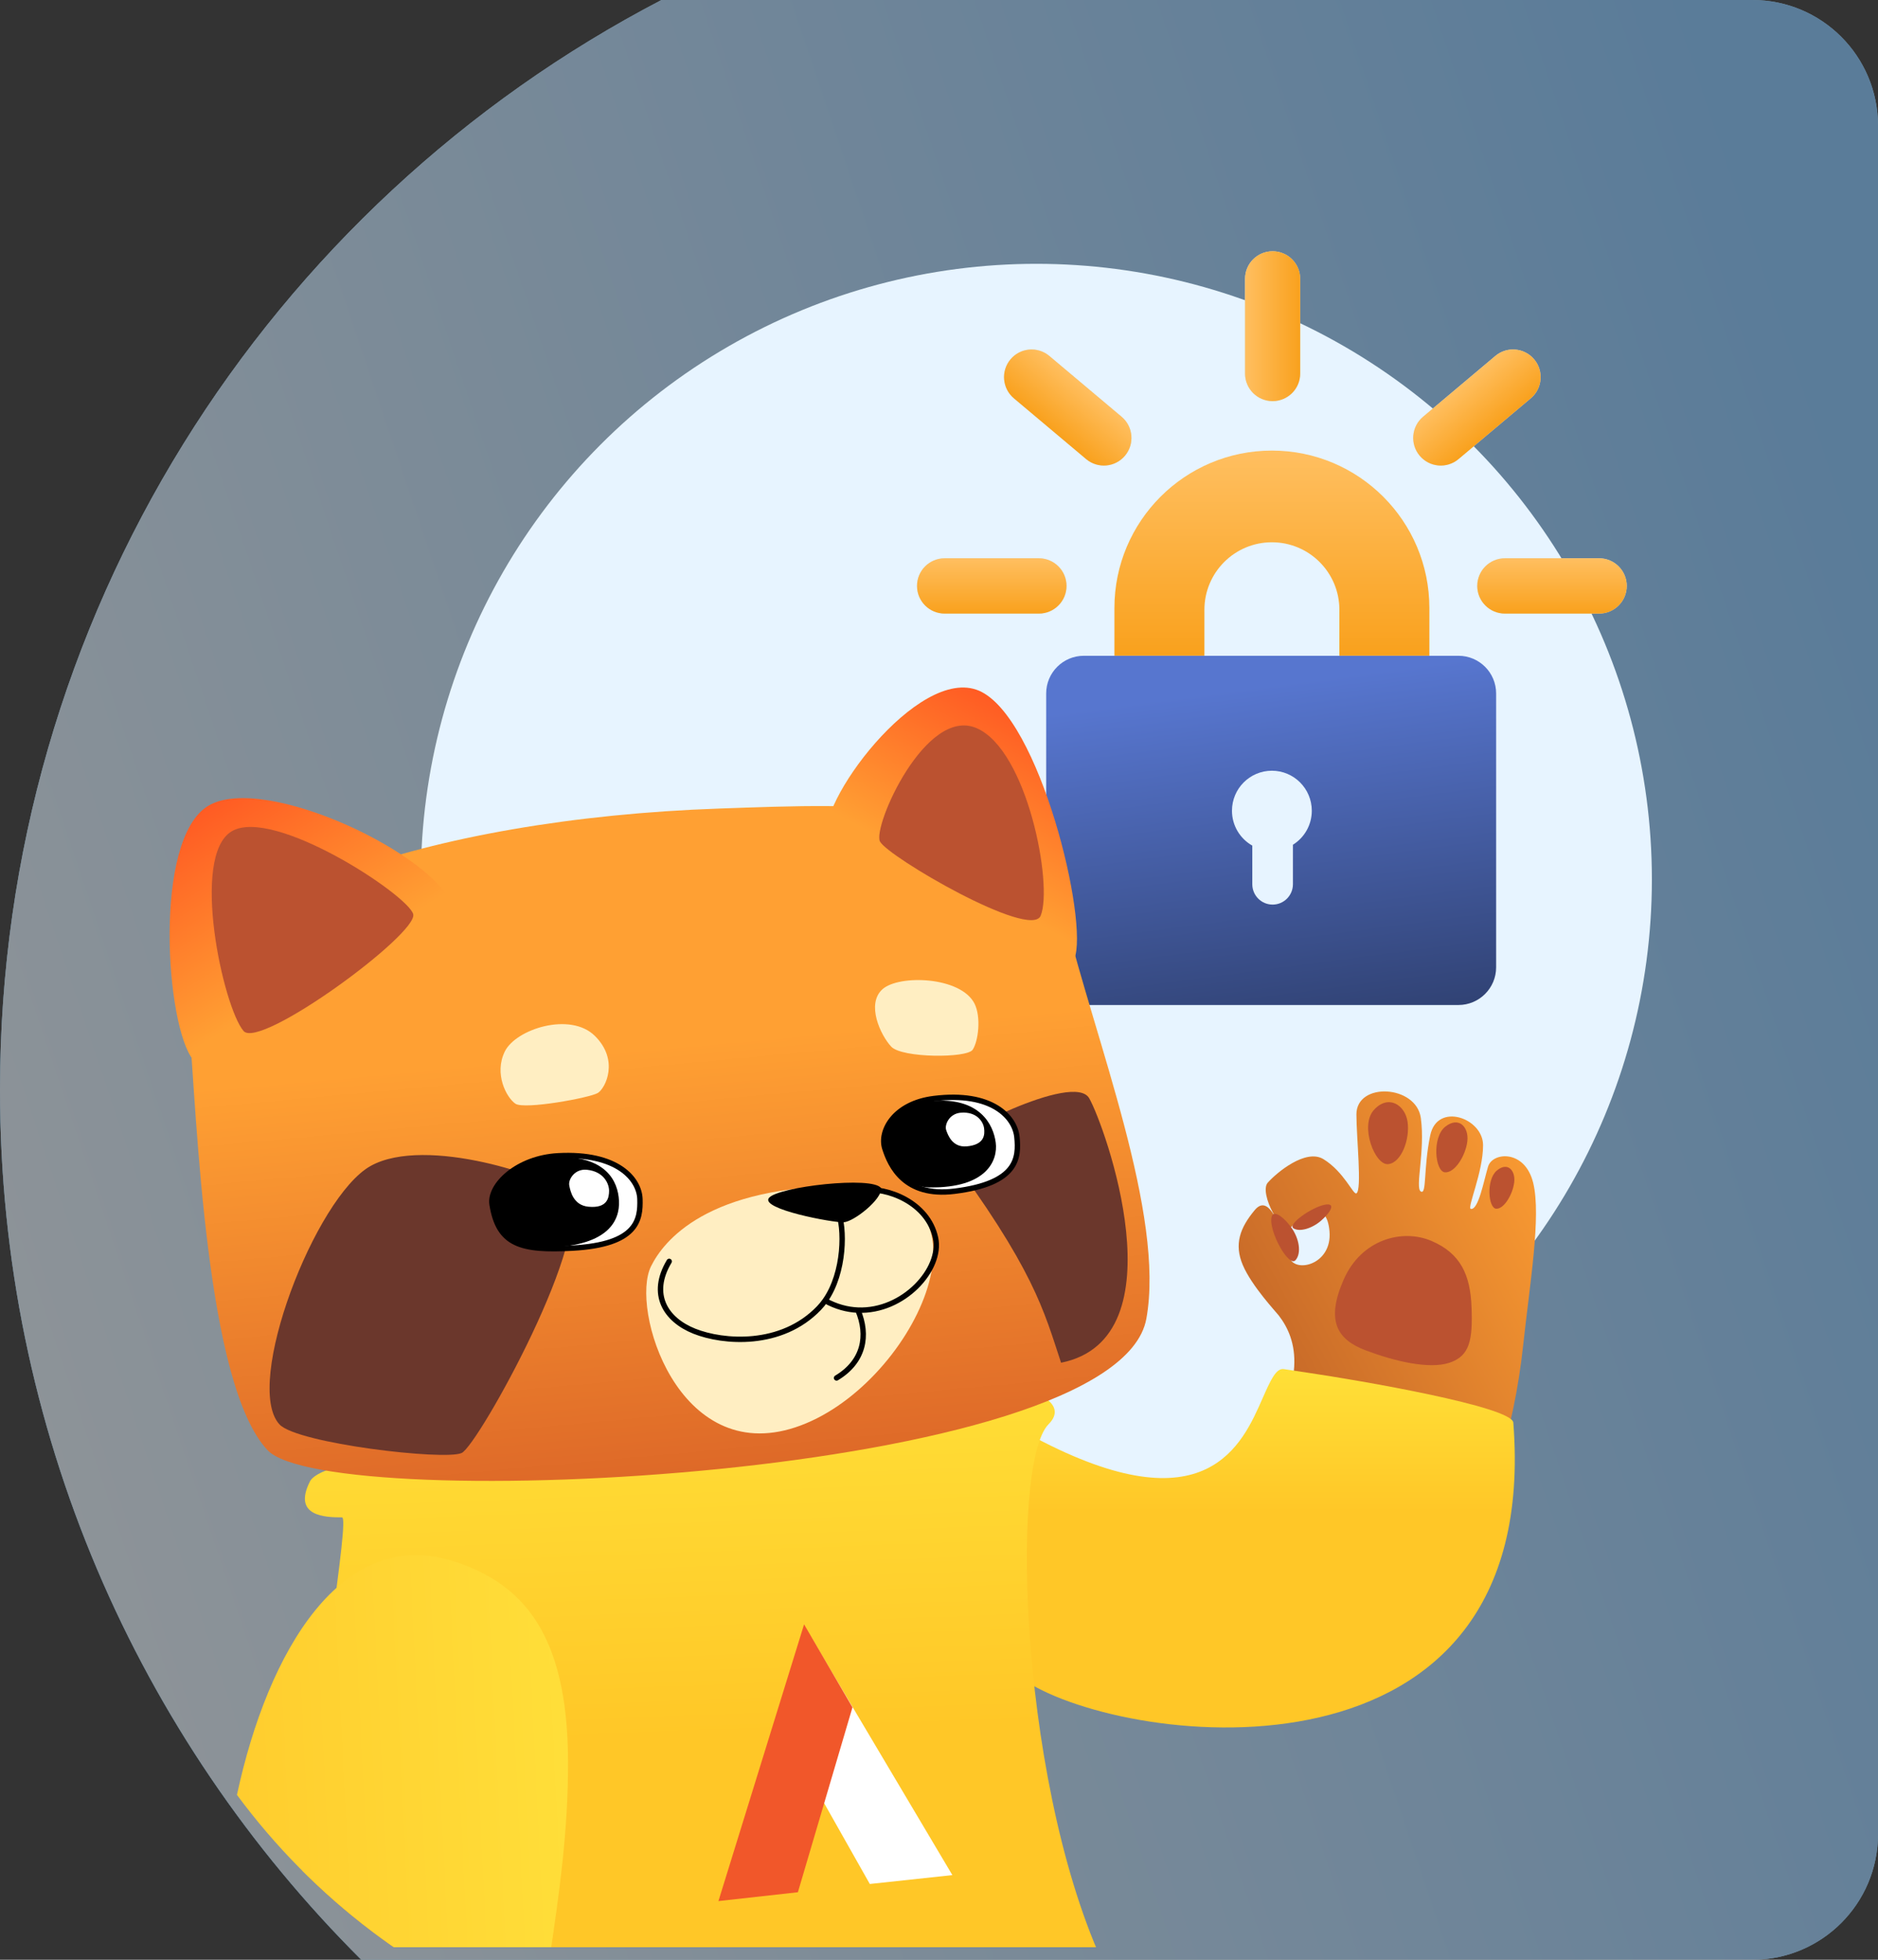
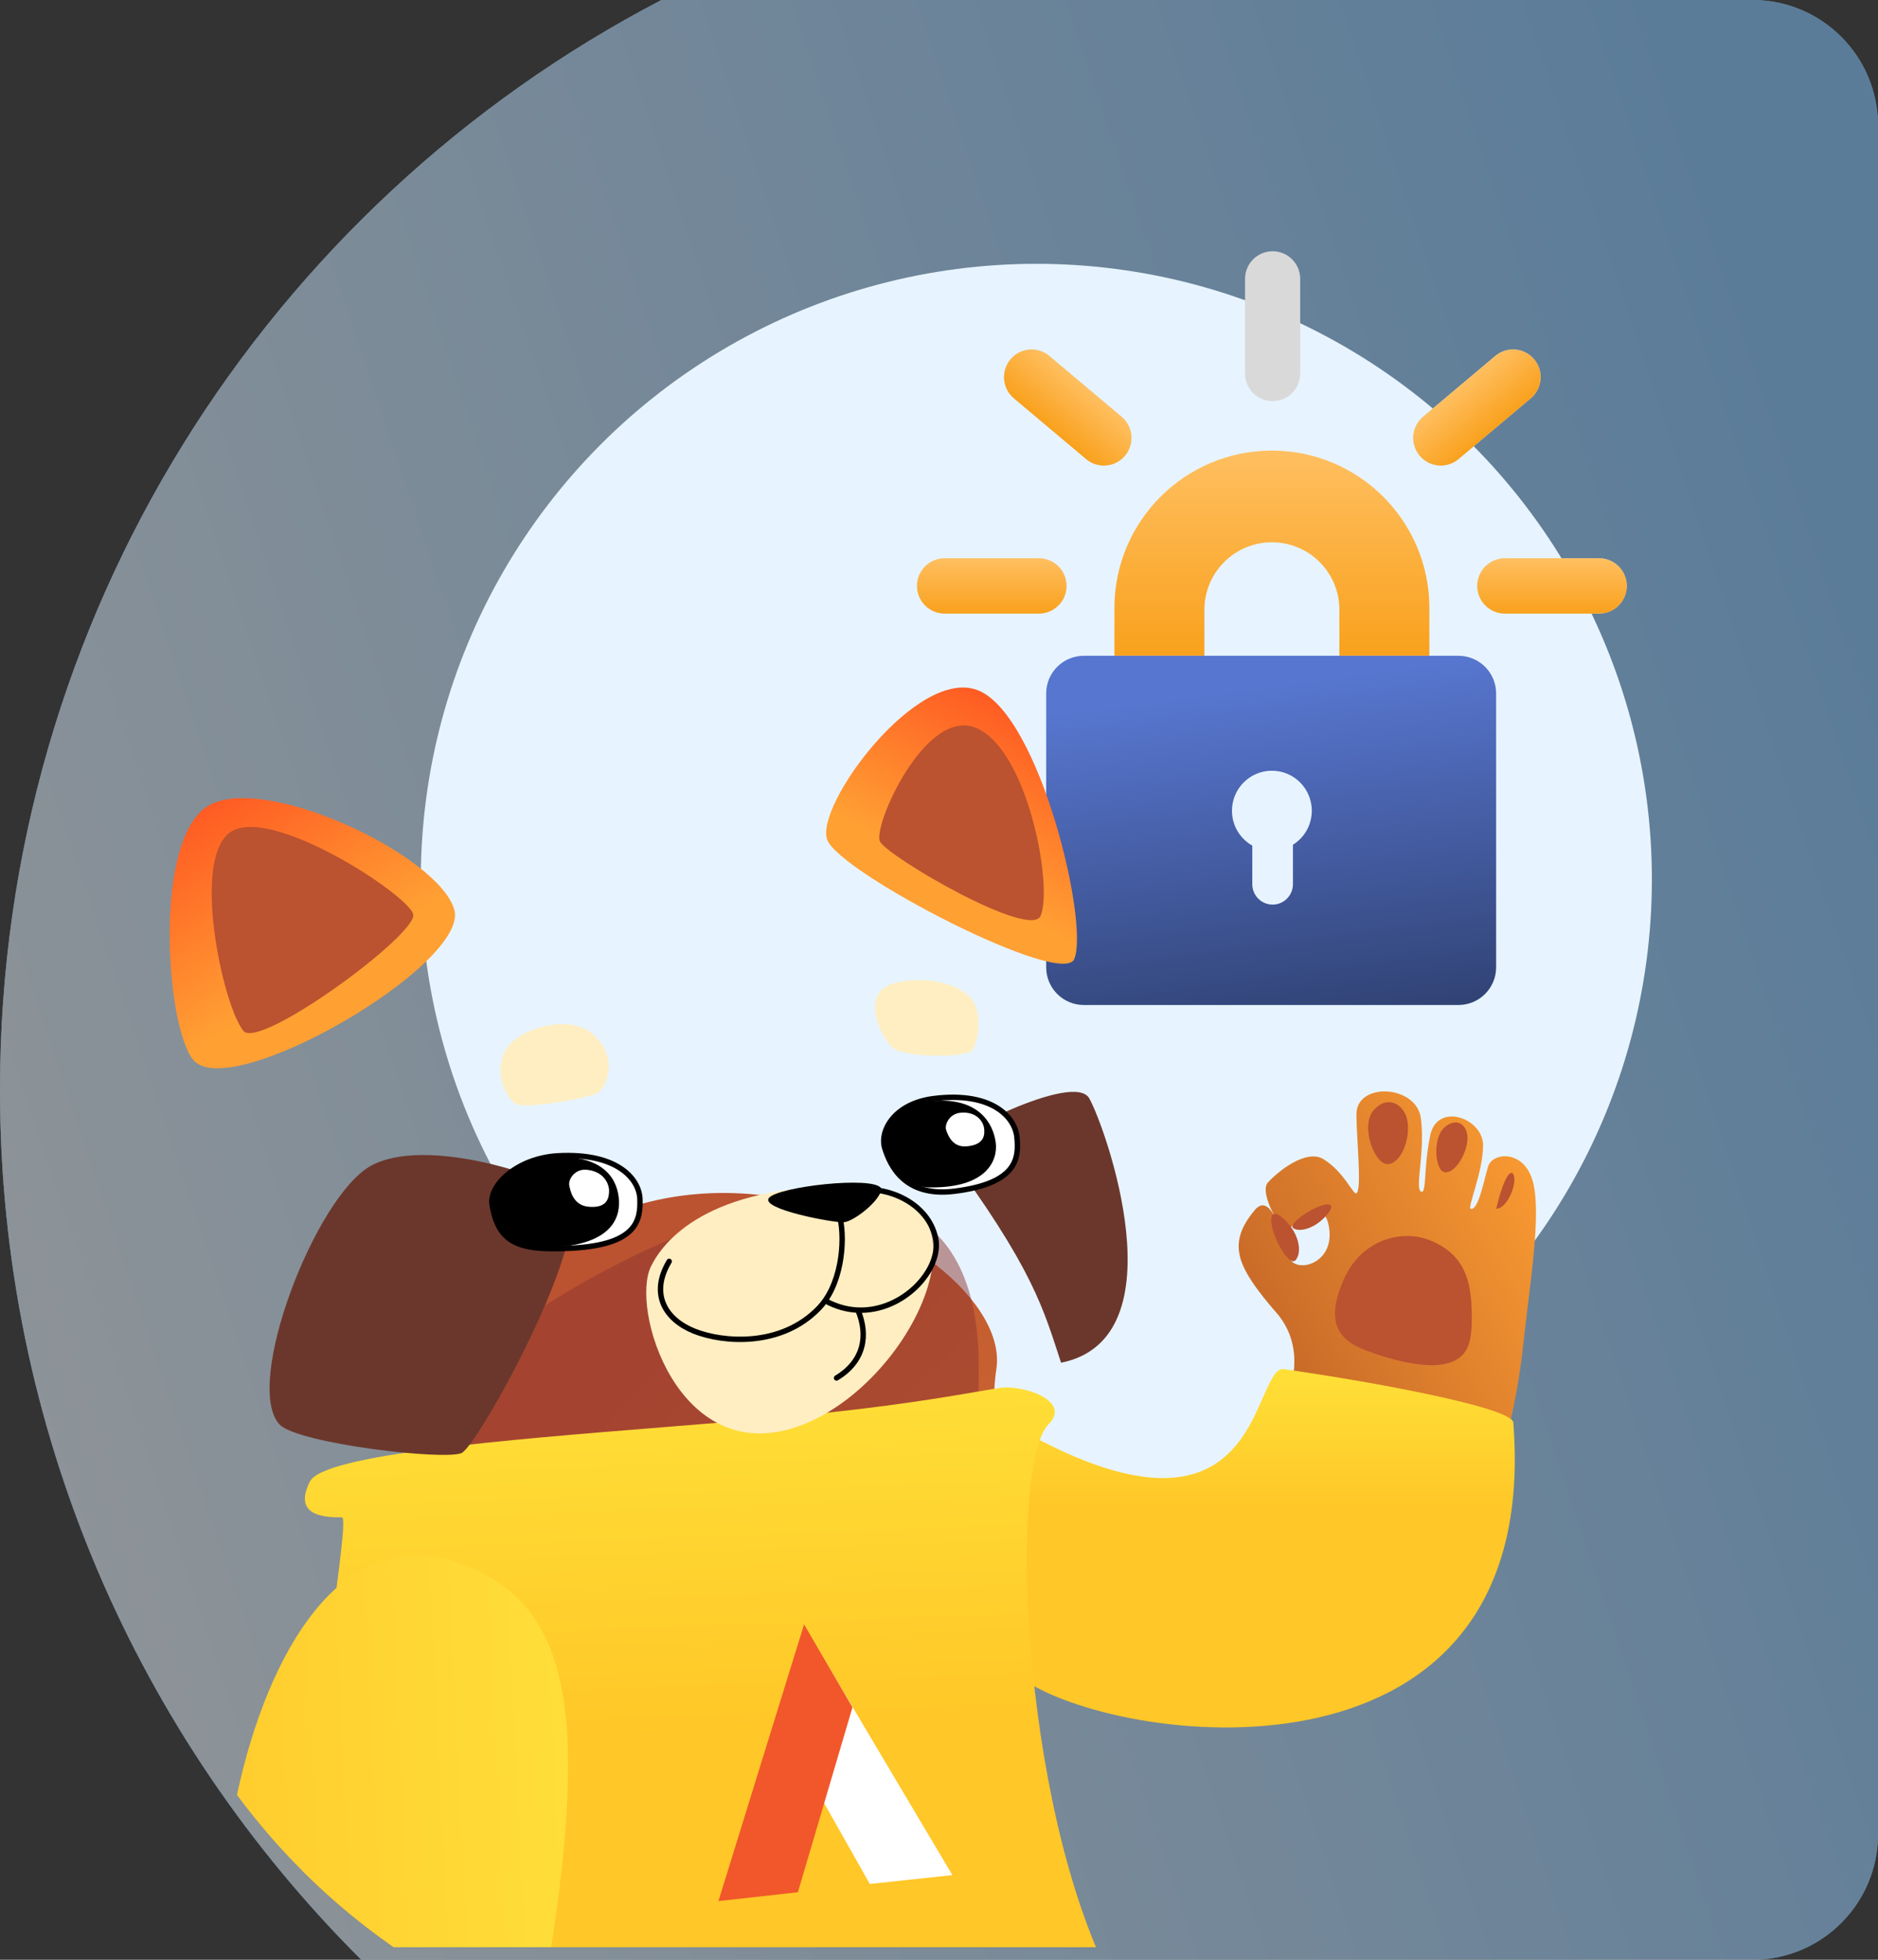
<svg xmlns="http://www.w3.org/2000/svg" width="299" height="312" viewBox="0 0 299 312" fill="none">
  <rect x="0" y="0" width="299" height="312" fill="#333333" stroke="none" />
  <g opacity="0.5">
    <path fill-rule="evenodd" clip-rule="evenodd" d="M57.522 312C21.99 276.601 0 227.619 0 173.5C0 98.058 42.732 32.596 105.313 0H279C290.046 0 299 8.954 299 20V292C299 303.046 290.046 312 279 312H57.522Z" fill="#93D6FF" />
    <path fill-rule="evenodd" clip-rule="evenodd" d="M57.522 312C21.99 276.601 0 227.619 0 173.5C0 98.058 42.732 32.596 105.313 0H279C290.046 0 299 8.954 299 20V292C299 303.046 290.046 312 279 312H57.522Z" fill="url(#paint0_linear_1456_3984)" />
    <path fill-rule="evenodd" clip-rule="evenodd" d="M57.522 312C21.99 276.601 0 227.619 0 173.5C0 98.058 42.732 32.596 105.313 0H279C290.046 0 299 8.954 299 20V292C299 303.046 290.046 312 279 312H57.522Z" fill="url(#paint1_linear_1456_3984)" />
  </g>
  <circle cx="165" cy="140" r="98" fill="#E7F4FF" />
  <path d="M146 93.282C146 90.852 147.971 88.881 150.402 88.881H165.4C167.831 88.881 169.802 90.852 169.802 93.282C169.802 95.713 167.831 97.684 165.4 97.684H150.402C147.971 97.684 146 95.713 146 93.282Z" fill="#D9D9D9" />
  <path d="M146 93.282C146 90.852 147.971 88.881 150.402 88.881H165.4C167.831 88.881 169.802 90.852 169.802 93.282C169.802 95.713 167.831 97.684 165.4 97.684H150.402C147.971 97.684 146 95.713 146 93.282Z" fill="url(#paint2_linear_1456_3984)" />
  <path d="M160.88 57.211C162.439 55.348 165.209 55.106 167.068 56.669L178.571 66.346C180.429 67.909 180.672 70.686 179.114 72.548C177.555 74.41 174.785 74.653 172.927 73.089L161.423 63.413C159.565 61.85 159.322 59.073 160.88 57.211Z" fill="#D9D9D9" />
  <path d="M160.88 57.211C162.439 55.348 165.209 55.106 167.068 56.669L178.571 66.346C180.429 67.909 180.672 70.686 179.114 72.548C177.555 74.41 174.785 74.653 172.927 73.089L161.423 63.413C159.565 61.85 159.322 59.073 160.88 57.211Z" fill="url(#paint3_linear_1456_3984)" />
  <path d="M244.26 57.211C242.701 55.348 239.931 55.106 238.073 56.669L226.57 66.346C224.711 67.909 224.468 70.686 226.027 72.548C227.586 74.41 230.356 74.653 232.214 73.089L243.718 63.413C245.576 61.85 245.819 59.073 244.26 57.211Z" fill="#D9D9D9" />
  <path d="M244.26 57.211C242.701 55.348 239.931 55.106 238.073 56.669L226.57 66.346C224.711 67.909 224.468 70.686 226.027 72.548C227.586 74.41 230.356 74.653 232.214 73.089L243.718 63.413C245.576 61.85 245.819 59.073 244.26 57.211Z" fill="url(#paint4_linear_1456_3984)" />
  <path d="M235.197 93.282C235.197 90.852 237.168 88.881 239.599 88.881H254.597C257.028 88.881 258.999 90.852 258.999 93.282C258.999 95.713 257.028 97.684 254.597 97.684H239.599C237.168 97.684 235.197 95.713 235.197 93.282Z" fill="#D9D9D9" />
  <path d="M235.197 93.282C235.197 90.852 237.168 88.881 239.599 88.881H254.597C257.028 88.881 258.999 90.852 258.999 93.282C258.999 95.713 257.028 97.684 254.597 97.684H239.599C237.168 97.684 235.197 95.713 235.197 93.282Z" fill="url(#paint5_linear_1456_3984)" />
  <path d="M202.615 63.861C200.19 63.861 198.225 61.895 198.225 59.47L198.225 44.391C198.225 41.966 200.19 40 202.615 40C205.04 40 207.006 41.966 207.006 44.391L207.006 59.47C207.006 61.895 205.04 63.861 202.615 63.861Z" fill="#D9D9D9" />
-   <path d="M202.615 63.861C200.19 63.861 198.225 61.895 198.225 59.47L198.225 44.391C198.225 41.966 200.19 40 202.615 40C205.04 40 207.006 41.966 207.006 44.391L207.006 59.47C207.006 61.895 205.04 63.861 202.615 63.861Z" fill="url(#paint6_linear_1456_3984)" />
  <path fill-rule="evenodd" clip-rule="evenodd" d="M202.5 71.734C188.653 71.734 177.428 82.96 177.428 96.807V104.398H191.756V97.078C191.756 91.143 196.567 86.332 202.501 86.332C208.436 86.332 213.247 91.143 213.247 97.078V104.398H227.573V96.807C227.573 82.96 216.348 71.734 202.5 71.734Z" fill="url(#paint7_linear_1456_3984)" />
  <path fill-rule="evenodd" clip-rule="evenodd" d="M172.564 104.4C169.251 104.4 166.564 107.087 166.564 110.4V153.999C166.564 157.312 169.251 159.999 172.564 159.999H232.201C235.515 159.999 238.201 157.312 238.201 153.999V110.4C238.201 107.087 235.514 104.4 232.201 104.4H172.564ZM205.85 134.486C207.654 133.362 208.854 131.357 208.854 129.072C208.854 125.553 206.009 122.701 202.499 122.701C198.99 122.701 196.145 125.553 196.145 129.072C196.145 131.454 197.448 133.53 199.38 134.623V140.771C199.38 142.562 200.828 144.014 202.615 144.014C204.402 144.014 205.85 142.562 205.85 140.771V134.486Z" fill="url(#paint8_linear_1456_3984)" />
  <g clip-path="url(#clip0_1456_3984)">
    <path fill-rule="evenodd" clip-rule="evenodd" d="M49.426 299.098C49.625 281.137 54.988 259.562 65.178 230.943C89.966 161.321 162.014 196.826 158.623 218.035C156.272 232.74 164.938 294.737 170.118 312.624C170.611 314.327 171.235 315.898 171.971 317.362C157.426 324.802 140.94 328.999 123.472 328.999C94.697 328.999 68.588 317.608 49.426 299.098Z" fill="url(#paint9_linear_1456_3984)" />
    <path fill-rule="evenodd" clip-rule="evenodd" d="M112.17 195.138C92.02 202.489 71.889 217.091 68.998 222.52C63.272 233.272 55.291 264.724 50.478 284.673C51.486 282.719 52.497 280.731 53.507 278.744C65.528 255.102 77.343 231.863 81.081 270.768C89.516 246.436 131.07 223.212 156.212 233.318C155.909 228.248 155.768 223.236 155.825 218.335C156.054 198.578 146.962 191.319 134.572 190.812L112.17 195.138Z" fill="#8F3630" fill-opacity="0.5" />
    <path d="M200.046 231.856C194.862 239.326 180.025 248.522 156.578 226.948V256.672C170.304 267.884 183.62 272.94 203.592 270.341C226.034 267.421 239.609 241.33 242.51 214.145C243.542 204.479 245.411 193.606 244.096 188.287C242.78 182.969 237.617 183.394 236.919 185.72C236.223 188.046 235.379 192.662 234.176 192.462C233.522 192.354 236.123 186.665 236.123 182.326C236.123 177.987 228.815 175.408 227.708 180.759C226.601 186.11 227.176 190.252 226.213 189.688C225.249 189.124 226.935 183.253 226.213 177.987C225.492 172.721 215.958 172.2 215.959 177.415C215.959 181.146 216.867 189.441 215.958 189.983C215.467 190.276 214.009 186.572 210.716 184.544C207.907 182.813 203.269 186.674 201.838 188.288C200.409 189.903 204.124 197.051 205.754 195.166C207.382 193.281 211.208 190.631 211.671 196.028C212.136 201.425 206.04 202.766 205.285 200.121C204.044 195.762 202.165 189.772 199.773 192.645C197.425 195.464 196.449 198.077 197.88 201.424C199.303 204.754 203.125 208.823 203.592 209.427C206.564 213.272 208.358 219.877 200.046 231.856Z" fill="url(#paint10_linear_1456_3984)" />
    <path d="M227.919 197.562C232.517 199.536 234.092 202.916 234.288 208.107C234.483 213.297 234.032 215.867 230.77 216.952C227.519 218.034 221.968 216.696 217.419 214.975C212.868 213.255 211.072 210.27 213.911 203.754C216.751 197.238 223.322 195.588 227.919 197.562Z" fill="#BB5230" />
    <path d="M205.554 195.364C206.852 197.136 207.247 199.498 206.268 200.617C205.288 201.736 202.576 197.029 202.405 194.551C202.233 192.073 204.255 193.592 205.554 195.364Z" fill="#BB5230" />
    <path d="M210.298 194.36C208.871 195.584 206.911 196.176 205.932 195.549C204.951 194.922 208.772 192.245 210.841 191.813C212.907 191.381 211.725 193.137 210.298 194.36Z" fill="#BB5230" />
    <path d="M224.107 178.63C224.486 181.365 223.137 185.094 221.025 185.333C218.914 185.573 216.448 179.251 218.737 176.709C221.024 174.168 223.727 175.894 224.107 178.63Z" fill="#BB5230" />
    <path d="M233.616 181.709C233.347 183.964 231.629 186.759 230.051 186.636C228.476 186.512 227.952 181.063 230.114 179.363C232.276 177.663 233.887 179.454 233.616 181.709Z" fill="#BB5230" />
-     <path d="M241.079 188.24C240.85 190.128 239.466 192.499 238.21 192.432C236.957 192.366 236.572 187.833 238.303 186.364C240.036 184.896 241.308 186.353 241.079 188.24Z" fill="#BB5230" />
+     <path d="M241.079 188.24C240.85 190.128 239.466 192.499 238.21 192.432C240.036 184.896 241.308 186.353 241.079 188.24Z" fill="#BB5230" />
    <path d="M164.804 228.884C137.436 214.417 146.728 256.957 163.276 267.629C179.826 278.299 245.608 286.063 240.937 226.485C240.739 223.96 216.794 219.797 207.864 218.486C206.3 218.256 205.093 218.079 204.41 217.966C203.161 217.758 202.253 219.814 201.032 222.579C197.796 229.902 192.172 243.351 164.804 228.884Z" fill="url(#paint11_linear_1456_3984)" />
    <path fill-rule="evenodd" clip-rule="evenodd" d="M48.133 297.827C49.438 283.725 51.295 269.891 52.693 259.471C54.14 248.693 55.096 241.567 54.446 241.567C51.88 241.567 46.535 241.458 49.335 235.87C51.495 231.56 80.165 229.257 105.891 227.191C113.524 226.578 120.898 225.986 127.243 225.368C141.623 223.968 150.892 222.368 155.876 221.507C158.128 221.119 159.505 220.881 160.084 220.881C164.411 220.881 170.268 223.421 166.958 226.724C160.647 233.021 162.4 286.356 176.694 314.795C161.037 323.83 142.86 329 123.473 329C94.045 329 67.405 317.086 48.133 297.827Z" fill="url(#paint12_linear_1456_3984)" />
-     <path d="M114.534 128.724C137.429 127.935 164.743 126.405 169.574 146.038C174.404 165.67 185.527 193.437 182.509 209.96C177.859 235.415 52.393 241.286 42.596 230.87C32.8 220.452 31.39 178.823 30.039 161.913C28.582 143.682 68.374 130.316 114.534 128.724Z" fill="url(#paint13_linear_1456_3984)" />
    <path d="M33.169 128.281C42.055 122.987 69.875 136.169 72.333 144.824C74.79 153.479 36.689 175.681 30.78 168.75C26.418 163.632 24.283 133.574 33.169 128.281Z" fill="url(#paint14_linear_1456_3984)" />
    <path d="M59.006 185.624C67.804 180.717 87.813 187.46 90.218 190.176C95.156 195.751 76.156 230.068 73.507 231.316C70.859 232.565 47.284 229.805 44.493 226.765C38.68 220.435 50.209 190.53 59.006 185.624Z" fill="#6B372C" />
    <path d="M168.935 216.951C166.166 208.588 164.662 202.082 150.242 182.704C151.05 180.939 170.974 170.584 173.415 174.847C175.856 179.11 188.141 213.091 168.935 216.951Z" fill="#6B372C" />
    <path d="M155.879 109.967C146.194 105.789 129.574 128.389 131.718 133.732C133.862 139.076 169.141 157.325 171.04 152.674C173.412 146.861 165.566 114.145 155.879 109.967Z" fill="url(#paint15_linear_1456_3984)" />
    <path d="M135.791 188.81C160.314 189.031 145.319 221.065 126.633 227.235C107.946 233.404 100.289 208.369 103.659 201.581C105.568 197.737 112.419 188.6 135.791 188.81Z" fill="#FFEEC2" />
    <path d="M95.192 173.997C96.399 173.236 98.628 168.799 94.714 164.921C90.8 161.042 82.121 163.829 80.373 167.398C78.625 170.966 80.635 174.735 82.059 175.713C83.482 176.691 93.984 174.759 95.192 173.997Z" fill="#FFEEC2" />
    <path d="M141.902 166.637C143.605 168.449 153.956 168.484 154.862 167.118C155.766 165.753 156.229 161.923 155.157 159.784C152.983 155.447 143.118 155.13 140.495 157.491C137.872 159.853 140.198 164.825 141.902 166.637Z" fill="#FFEEC2" />
    <path d="M122.426 190.711C123.865 188.93 139.018 187.171 140.282 189.165C140.504 190.866 135.964 194.509 134.302 194.589C132.641 194.67 120.986 192.493 122.426 190.711Z" fill="black" />
    <path d="M133.378 192.732C134.538 195.384 134.522 202.571 131.365 207.064M131.365 207.064C131.071 207.481 130.751 207.875 130.402 208.24C124.406 214.512 115.119 213.757 110.546 211.929C105.973 210.102 103.407 206.052 106.543 200.815M131.365 207.064C133.116 208.037 134.883 208.5 136.587 208.571M137.286 189.47C141.218 188.939 147.743 191.424 148.952 197.102C150 202.03 143.86 208.873 136.587 208.571M136.587 208.571C138.311 212.638 137.518 216.774 133.19 219.373" stroke="black" stroke-width="0.859" stroke-linecap="round" />
    <path d="M36.889 132.346C43.505 128.409 64.9 142.427 65.787 145.527C66.675 148.627 41.373 167.181 38.775 164.136C35.526 160.33 30.272 136.283 36.889 132.346Z" fill="#BB5230" />
    <path d="M155.479 115.917C147.381 112.423 138.918 131.564 140.097 133.956C141.276 136.348 164.102 149.67 165.689 145.78C167.674 140.917 163.579 119.411 155.479 115.917Z" fill="#BB5230" />
    <path d="M88.866 184.003C98.313 183.494 101.791 187.714 101.885 190.914C101.978 194.114 101.532 198.144 91.127 198.704C83.002 199.142 79.363 198.21 78.344 191.749C77.861 188.689 82.367 184.353 88.866 184.003Z" fill="white" stroke="black" stroke-width="0.859" stroke-linecap="round" />
    <path d="M88.239 184.213C96.539 183.869 98.403 188.093 98.55 191.175C98.697 194.258 96.934 198.2 87.792 198.579C80.653 198.874 78.862 196.219 78.297 192.303C77.732 188.388 82.528 184.45 88.239 184.213Z" fill="black" />
    <path d="M93.423 186.229C96.208 186.503 96.983 188.54 96.974 189.586C96.966 190.633 96.737 192.414 93.67 192.112C91.275 191.876 90.802 189.634 90.63 188.7C90.458 187.767 91.507 186.041 93.423 186.229Z" fill="white" />
    <path d="M148.703 174.89C157.898 173.756 161.591 177.808 161.907 181.047C162.222 184.286 162.068 188.401 151.942 189.65C144.034 190.626 141.741 185.582 140.872 182.821C140.003 180.06 142.377 175.67 148.703 174.89Z" fill="white" stroke="black" stroke-width="0.859" stroke-linecap="round" />
    <path d="M148.283 175.289C156.034 174.606 158.166 179.079 158.532 181.903C158.899 184.728 157.114 189.155 148.024 189.038C144.163 188.989 141.082 185.582 140.438 182.435C139.795 179.287 142.949 175.758 148.283 175.289Z" fill="black" />
    <path d="M152.935 177.148C155.571 176.916 156.551 178.65 156.677 179.612C156.801 180.574 156.813 182.248 153.911 182.504C151.645 182.703 150.92 180.728 150.64 179.901C150.361 179.074 151.122 177.308 152.935 177.148Z" fill="white" />
    <path fill-rule="evenodd" clip-rule="evenodd" d="M37.725 285.747C42.662 262.756 54.514 242.711 72.415 248.614C83.028 252.114 90.333 259.816 90.441 280.247C90.501 291.512 88.926 302.129 87.646 310.768C86.99 315.188 86.412 319.091 86.168 322.297C66.667 315.016 49.877 302.192 37.725 285.747Z" fill="url(#paint16_linear_1456_3984)" />
    <path fill-rule="evenodd" clip-rule="evenodd" d="M151.629 298.52L138.484 299.935L124.184 274.628L129.18 260.713L151.629 298.52Z" fill="white" />
    <path fill-rule="evenodd" clip-rule="evenodd" d="M114.383 302.657L127.033 301.249L135.723 271.813L128.019 258.602L114.383 302.657Z" fill="#F1572A" />
  </g>
  <defs>
    <linearGradient id="paint0_linear_1456_3984" x1="209.651" y1="61.861" x2="15.724" y2="304.008" gradientUnits="userSpaceOnUse">
      <stop stop-color="white" stop-opacity="0.3" />
      <stop offset="1" stop-color="#2A97D5" />
    </linearGradient>
    <linearGradient id="paint1_linear_1456_3984" x1="300.362" y1="96.755" x2="-32.749" y2="208.895" gradientUnits="userSpaceOnUse">
      <stop stop-color="#82C5FF" />
      <stop offset="1" stop-color="#F1F8FE" />
    </linearGradient>
    <linearGradient id="paint2_linear_1456_3984" x1="157.901" y1="88.881" x2="157.901" y2="97.684" gradientUnits="userSpaceOnUse">
      <stop stop-color="#FFBF60" />
      <stop offset="1" stop-color="#F9A11D" />
    </linearGradient>
    <linearGradient id="paint3_linear_1456_3984" x1="172.818" y1="61.509" x2="167.157" y2="68.238" gradientUnits="userSpaceOnUse">
      <stop stop-color="#FFBF60" />
      <stop offset="1" stop-color="#F9A11D" />
    </linearGradient>
    <linearGradient id="paint4_linear_1456_3984" x1="232.321" y1="61.509" x2="237.982" y2="68.238" gradientUnits="userSpaceOnUse">
      <stop stop-color="#FFBF60" />
      <stop offset="1" stop-color="#F9A11D" />
    </linearGradient>
    <linearGradient id="paint5_linear_1456_3984" x1="247.098" y1="88.881" x2="247.098" y2="97.684" gradientUnits="userSpaceOnUse">
      <stop stop-color="#FFBF60" />
      <stop offset="1" stop-color="#F9A11D" />
    </linearGradient>
    <linearGradient id="paint6_linear_1456_3984" x1="198.225" y1="51.931" x2="207.006" y2="51.931" gradientUnits="userSpaceOnUse">
      <stop stop-color="#FFBF60" />
      <stop offset="1" stop-color="#F9A11D" />
    </linearGradient>
    <linearGradient id="paint7_linear_1456_3984" x1="202.5" y1="71.734" x2="202.5" y2="104.398" gradientUnits="userSpaceOnUse">
      <stop stop-color="#FFBF60" />
      <stop offset="1" stop-color="#F9A11D" />
    </linearGradient>
    <linearGradient id="paint8_linear_1456_3984" x1="210.355" y1="169.728" x2="202.344" y2="109.039" gradientUnits="userSpaceOnUse">
      <stop stop-color="#2C3C69" />
      <stop offset="1" stop-color="#5776CF" />
    </linearGradient>
    <linearGradient id="paint9_linear_1456_3984" x1="79.823" y1="242.271" x2="240.764" y2="392.878" gradientUnits="userSpaceOnUse">
      <stop stop-color="#BB5230" />
      <stop offset="1" stop-color="#FFA033" />
    </linearGradient>
    <linearGradient id="paint10_linear_1456_3984" x1="158.518" y1="240.134" x2="253.749" y2="189.542" gradientUnits="userSpaceOnUse">
      <stop stop-color="#973A1F" />
      <stop offset="1" stop-color="#FFA033" />
    </linearGradient>
    <linearGradient id="paint11_linear_1456_3984" x1="181.029" y1="216.123" x2="181.029" y2="263.601" gradientUnits="userSpaceOnUse">
      <stop stop-color="#FFE239" />
      <stop offset="0.519" stop-color="#FFC727" />
    </linearGradient>
    <linearGradient id="paint12_linear_1456_3984" x1="97.684" y1="213.321" x2="102.271" y2="335.97" gradientUnits="userSpaceOnUse">
      <stop stop-color="#FFE239" />
      <stop offset="0.519" stop-color="#FFC727" />
    </linearGradient>
    <linearGradient id="paint13_linear_1456_3984" x1="96.427" y1="129.953" x2="106.057" y2="234.656" gradientUnits="userSpaceOnUse">
      <stop offset="0.354" stop-color="#FFA033" />
      <stop offset="1" stop-color="#DE6928" />
    </linearGradient>
    <linearGradient id="paint14_linear_1456_3984" x1="32.038" y1="126.159" x2="50.089" y2="155.259" gradientUnits="userSpaceOnUse">
      <stop stop-color="#FF5622" />
      <stop offset="1" stop-color="#FFA033" />
    </linearGradient>
    <linearGradient id="paint15_linear_1456_3984" x1="156.864" y1="108.096" x2="142.338" y2="134.67" gradientUnits="userSpaceOnUse">
      <stop stop-color="#FF5622" />
      <stop offset="1" stop-color="#FFA033" />
    </linearGradient>
    <linearGradient id="paint16_linear_1456_3984" x1="108.028" y1="340.346" x2="40.95" y2="343.665" gradientUnits="userSpaceOnUse">
      <stop stop-color="#FFE33C" />
      <stop offset="1" stop-color="#FFCD2E" />
    </linearGradient>
    <clipPath id="clip0_1456_3984">
      <rect width="238" height="206" fill="white" transform="translate(17 104)" />
    </clipPath>
  </defs>
</svg>